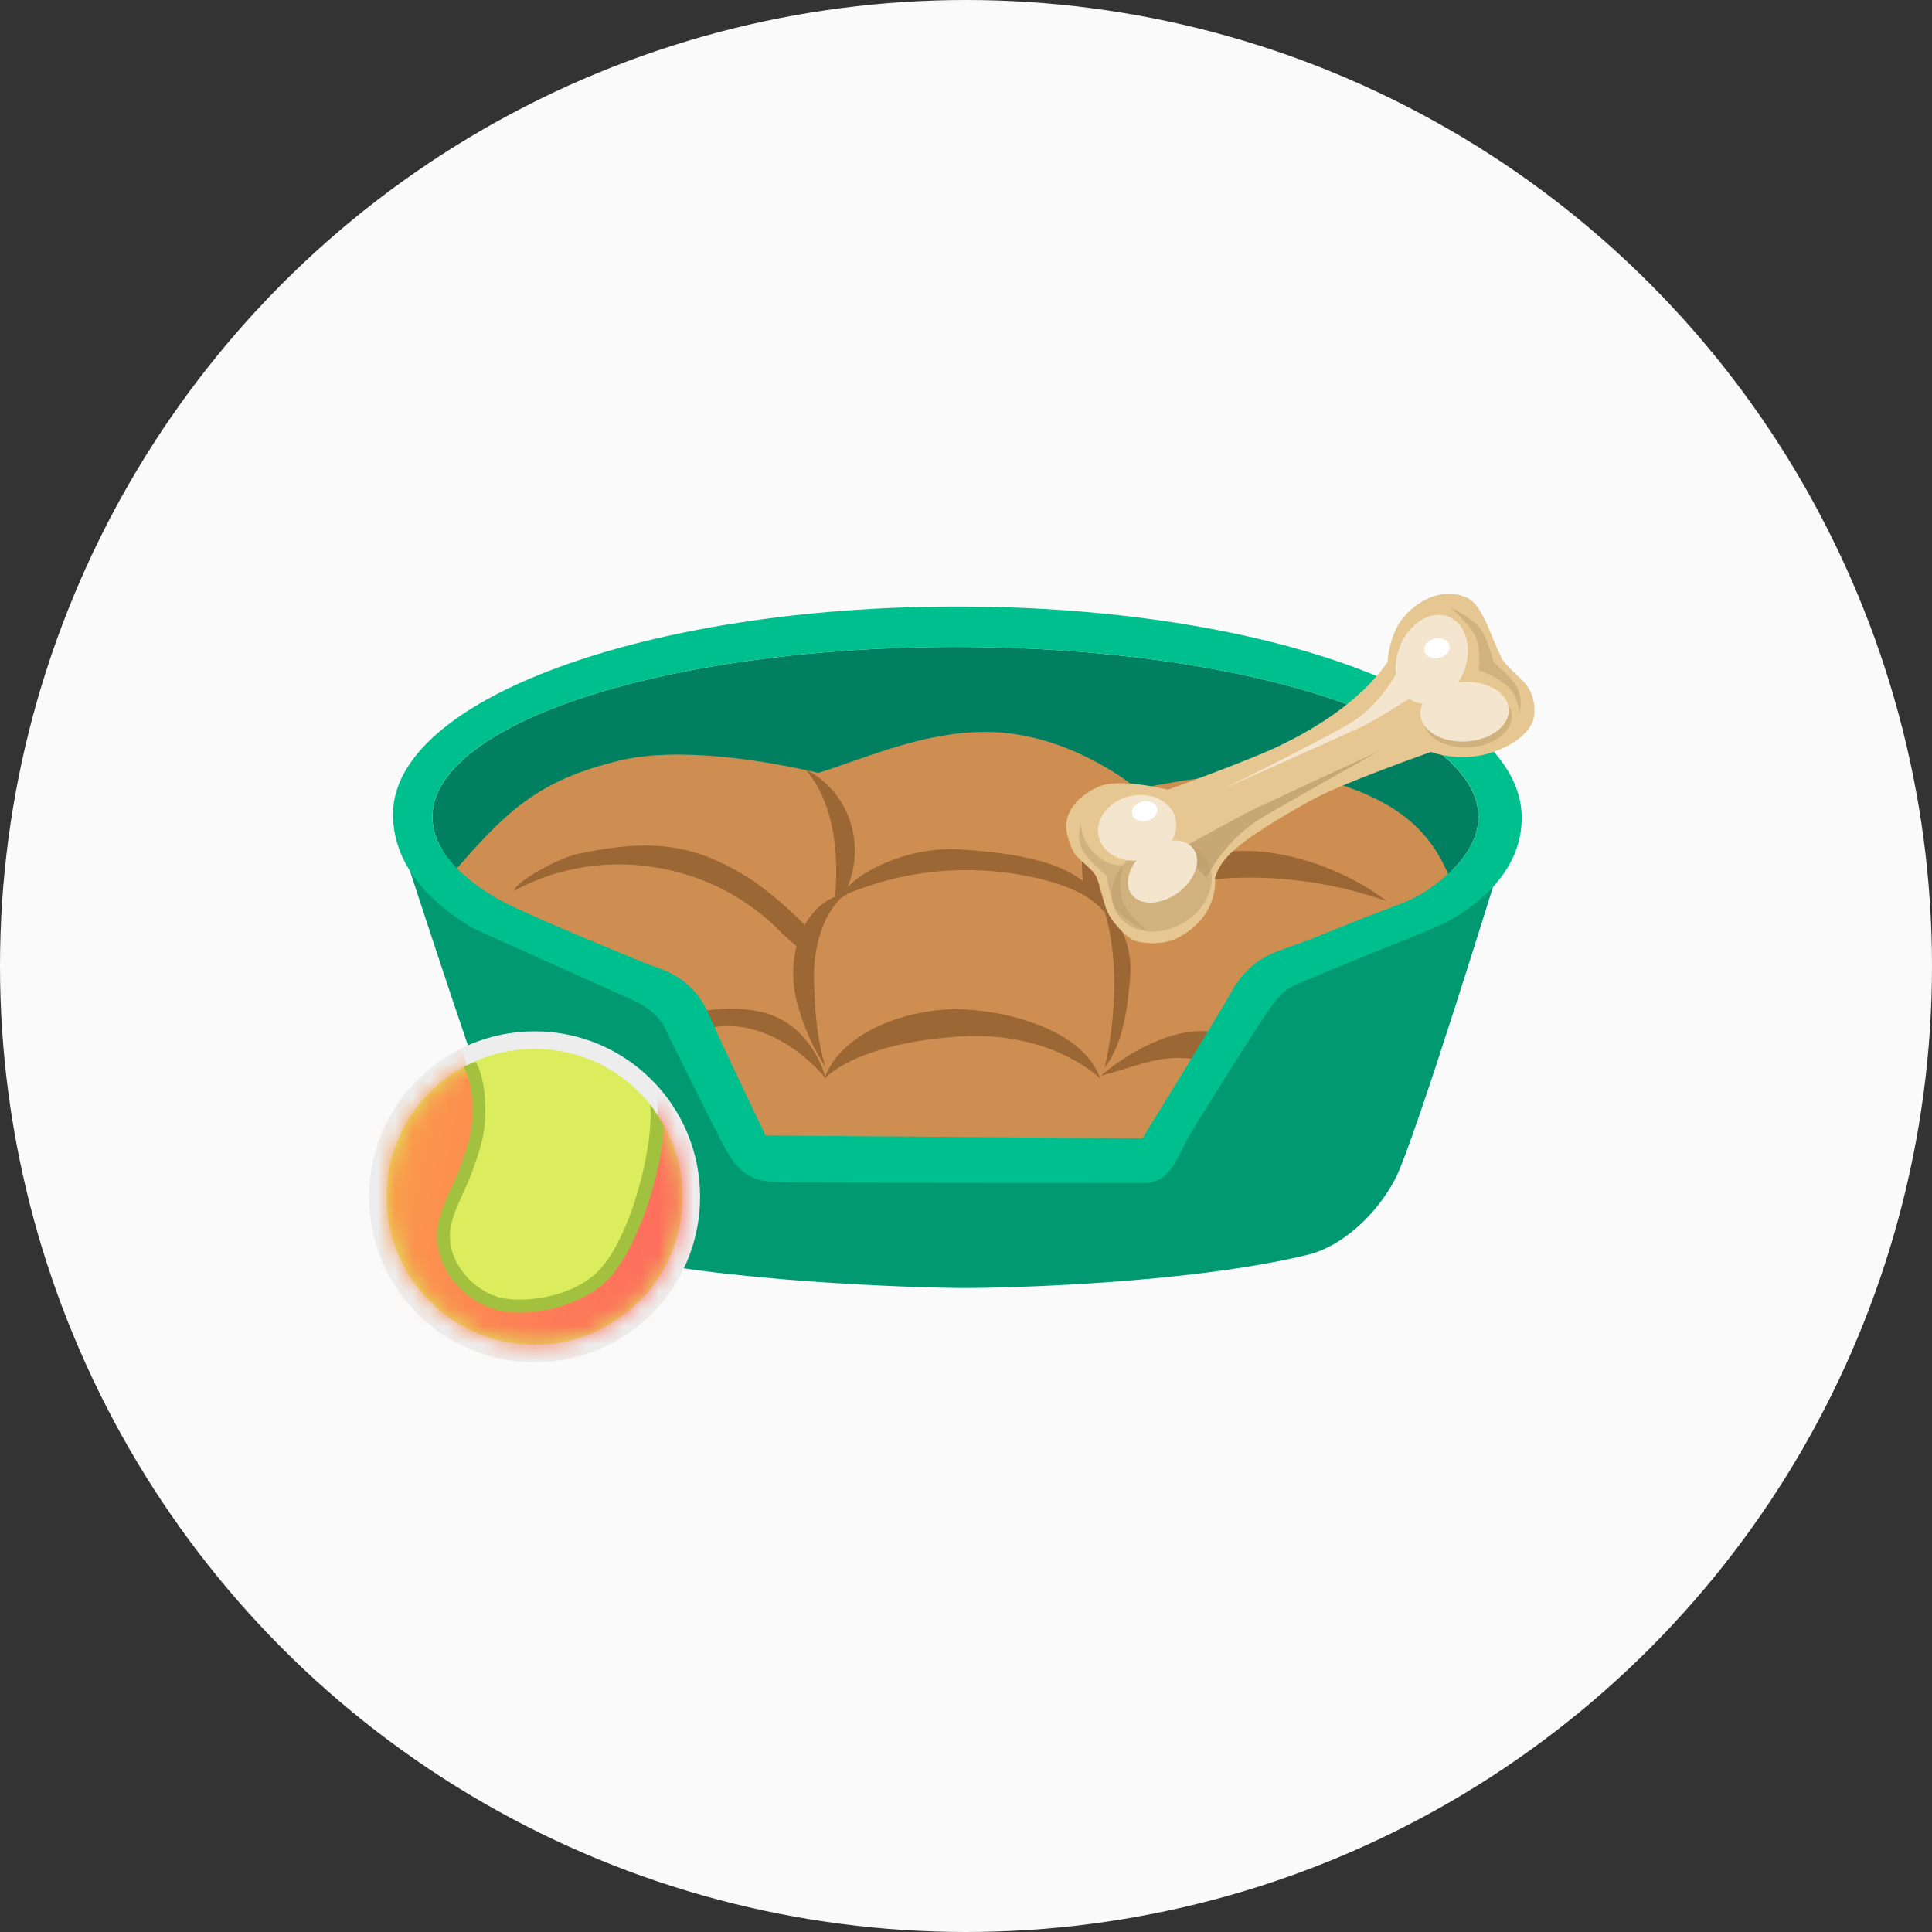
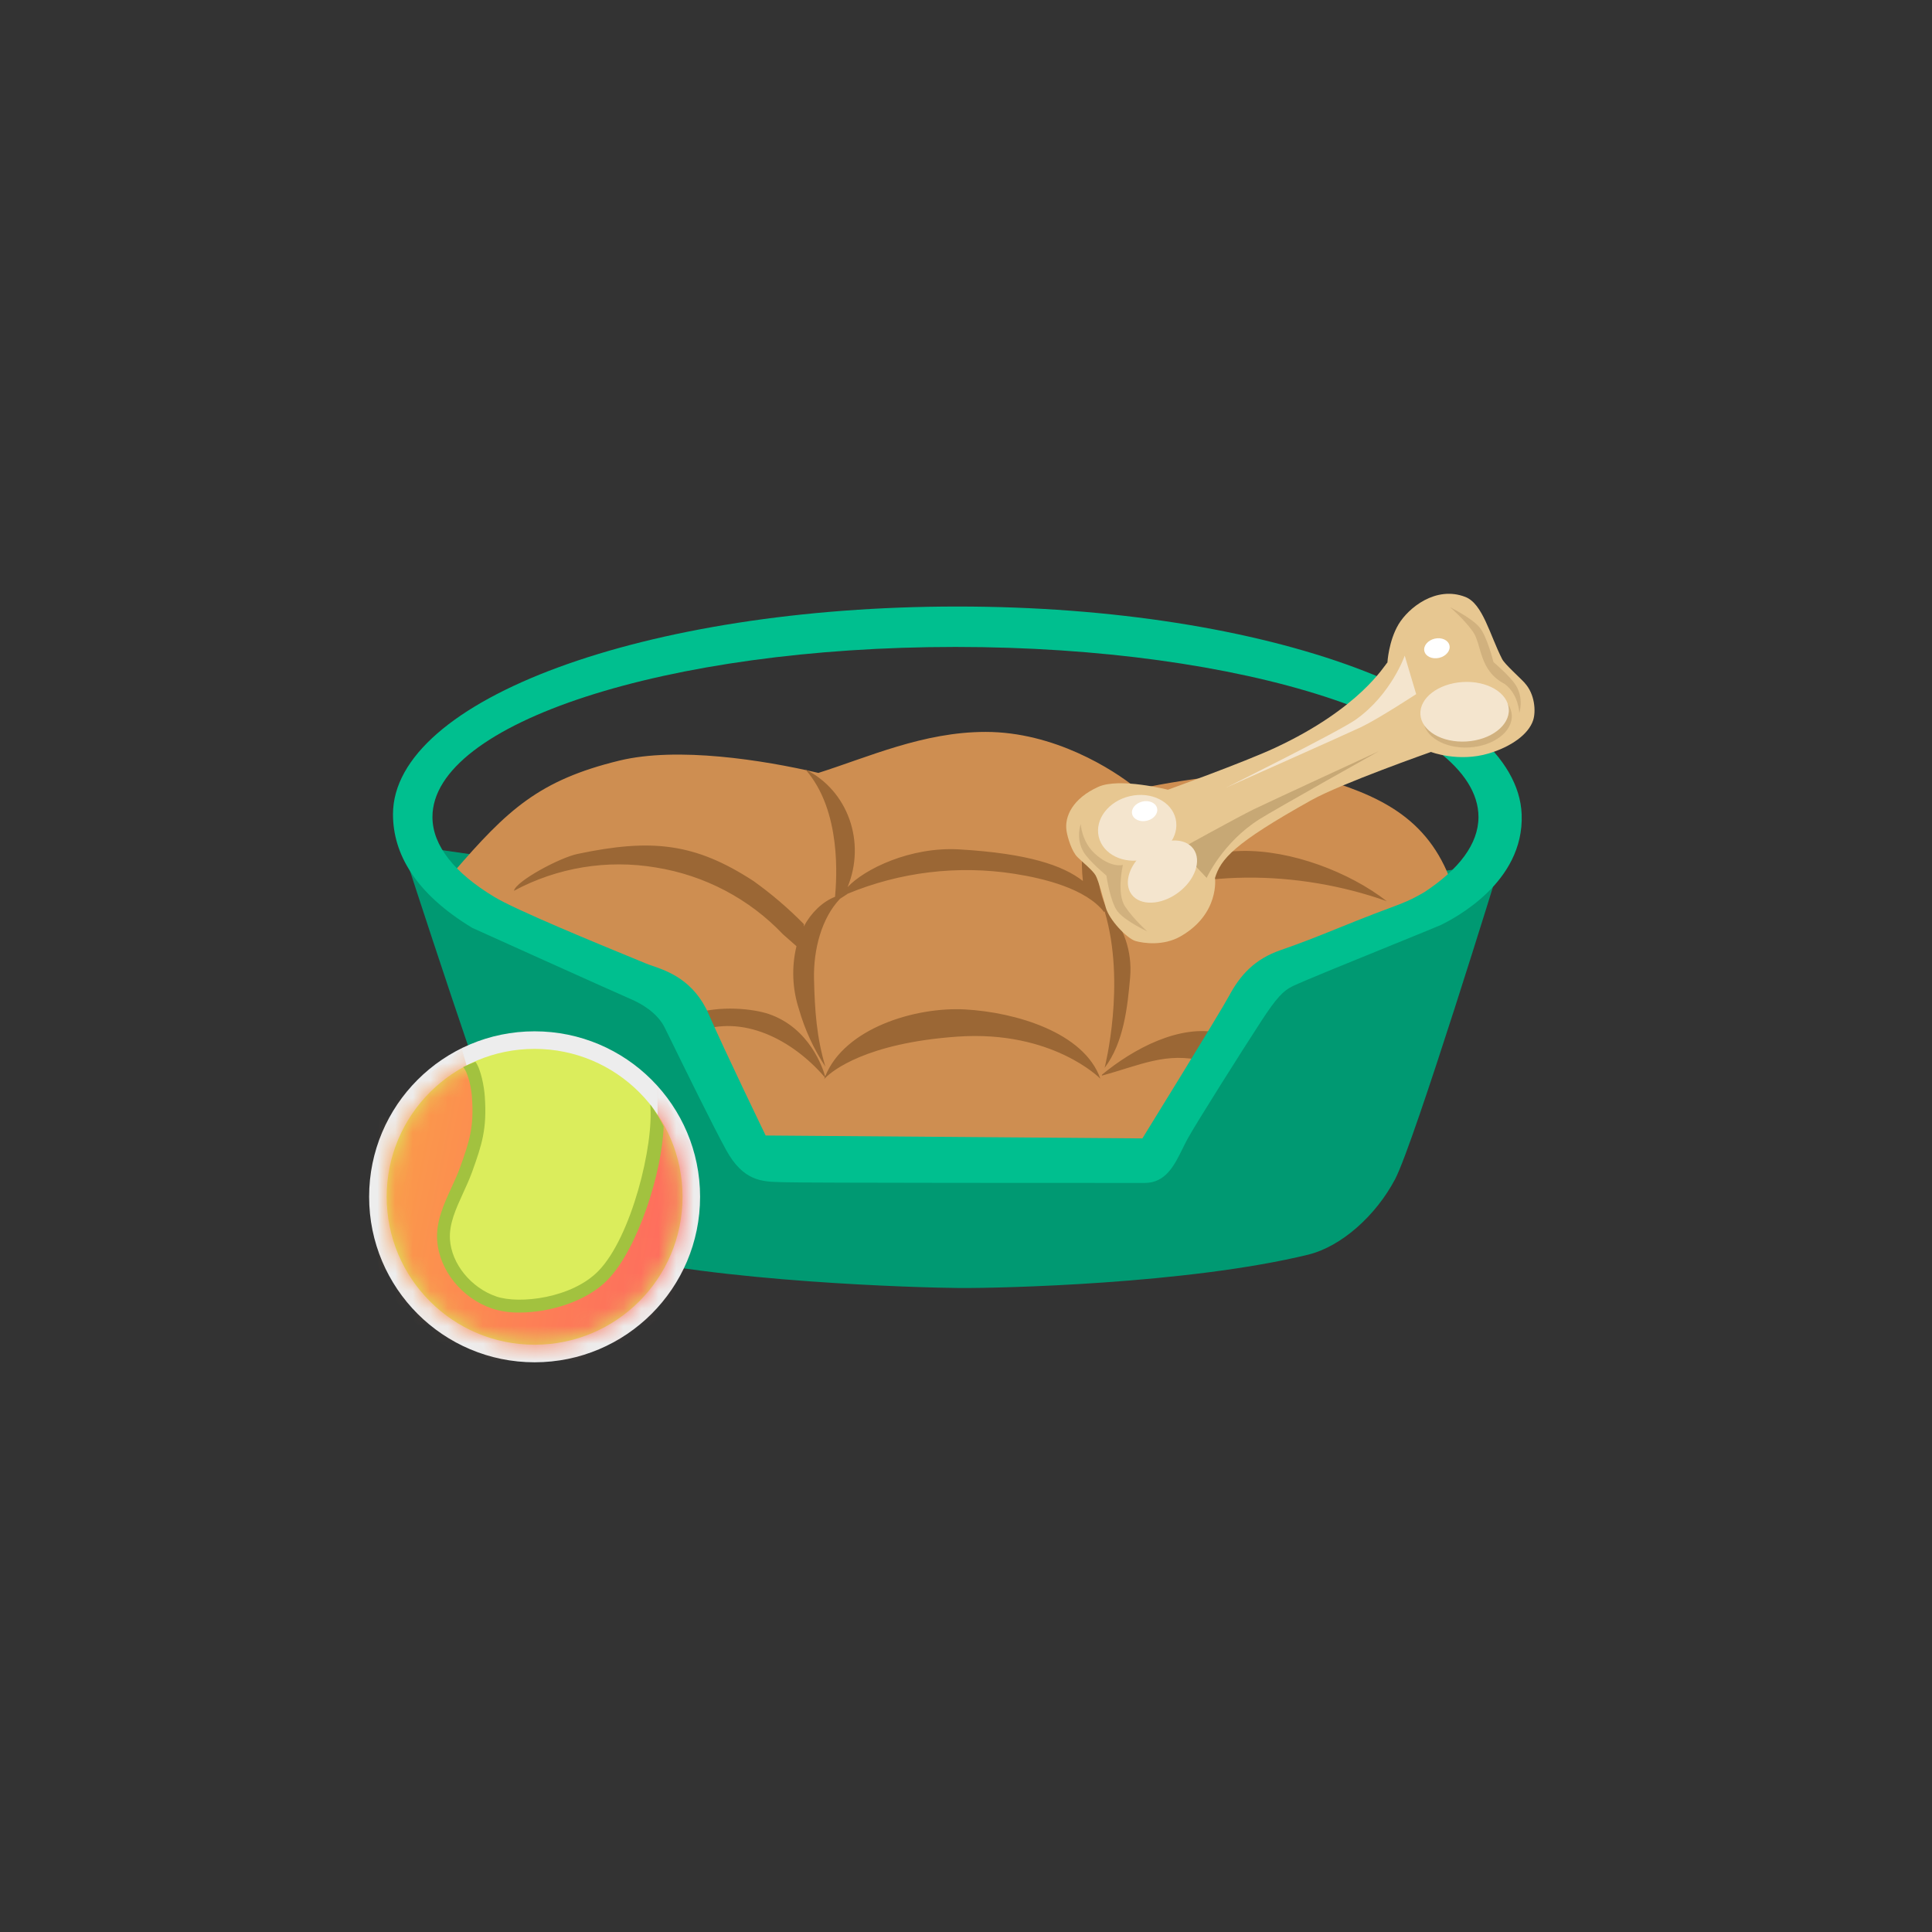
<svg xmlns="http://www.w3.org/2000/svg" width="110" height="110" viewBox="0 0 110 110" fill="none">
  <rect x="0" y="0" width="110" height="110" fill="#333333" stroke="none" />
-   <circle cx="55" cy="55" r="55" fill="#FAFAFA" />
  <path d="M54.954 52.76V52.683L22.851 48.071C22.851 48.071 28.315 64.992 29.406 67.057C30.497 69.123 32.464 70.876 34.346 71.352C40.841 72.986 52.251 73.318 54.634 73.334C57.018 73.35 67.653 73.101 74.487 71.434C76.381 70.967 78.341 69.205 79.43 67.139C80.519 65.073 85.404 49.208 85.404 49.208L54.954 52.76Z" fill="#009972" />
-   <ellipse cx="54.398" cy="46.514" rx="29.776" ry="9.682" fill="#018061" />
  <path d="M82.965 50.493L82.648 50.288C81.294 46.48 78.411 45.25 74.934 44.233C72.832 43.619 67.66 44.295 64.867 44.907L64.71 44.888C63.356 43.791 60.009 41.672 56.12 41.672C52.569 41.672 49.433 43.11 46.595 44.006C43.451 43.271 38.573 42.501 35.261 43.306C30.681 44.422 28.891 46.107 25.814 49.671C25.734 49.765 26.209 50.112 26.619 50.392C26.349 50.57 26.089 50.75 25.845 50.932C24.709 51.781 27.947 53.719 36.154 56.186C38.774 58.03 42.154 62.556 42.557 65.656C45.975 66.895 50.254 66.641 54.26 66.641C58.703 66.641 62.336 67.169 66.014 65.656C67.272 63.674 69.776 57.507 71.944 55.981C80.153 53.42 84.352 51.434 82.965 50.493Z" fill="#CE8E51" />
  <path d="M39.395 57.758C40.988 57.207 42.931 57.445 43.776 57.735C46.087 58.528 46.848 60.8 46.981 61.29C48.083 58.529 52.125 57.32 54.942 57.473C57.811 57.63 61.728 58.78 62.649 61.416C62.634 61.4 59.916 58.644 54.514 59.021C49.288 59.388 47.383 60.98 46.999 61.36C47.003 61.375 47.005 61.383 47.005 61.383C47.001 61.378 46.995 61.374 46.991 61.369C46.944 61.416 46.922 61.442 46.922 61.442C46.934 61.406 46.949 61.371 46.963 61.336C45.065 59.133 42.243 57.761 39.722 58.739C39.523 58.816 39.159 57.839 39.395 57.758ZM62.746 61.185C64.536 59.708 67.164 58.3 69.439 58.811C69.989 58.936 69.594 60.778 68.56 60.421C66.41 59.859 64.881 60.666 62.734 61.241L62.746 61.185ZM45.85 43.802C48.274 45.002 49.316 47.929 48.258 50.509C49.207 49.488 51.824 48.197 54.62 48.361C58.547 48.592 60.525 49.276 61.655 50.16C61.531 48.988 61.575 47.687 62.157 46.749C62.872 45.599 63.232 45.533 64.32 44.985C63.444 46.028 63.3 46.022 62.864 47.429C62.447 48.778 62.351 50.242 62.923 51.525C62.949 51.556 62.975 51.587 63.001 51.619L63.144 50.95C65.207 49.398 68.036 48.506 70.686 48.449C73.512 48.388 76.823 49.65 78.956 51.309C73.973 49.54 67.815 49.368 63.084 51.719C63.951 52.803 64.478 54.109 64.344 55.665C64.199 57.287 63.996 59.343 62.893 60.799C62.898 60.768 64.122 55.994 62.892 51.882L62.868 51.935C61.834 50.594 59.445 50.016 57.769 49.752C54.541 49.247 51.239 49.646 48.232 50.897C48.24 50.896 48.247 50.895 48.255 50.895L47.824 51.175C46.775 52.281 46.307 54.066 46.347 55.748C46.389 57.544 46.496 59.07 46.993 60.73C46.327 59.722 45.821 58.62 45.49 57.461C45.109 56.297 45.062 55.056 45.348 53.873L44.576 53.192C42.658 51.173 40.117 49.837 37.348 49.392C34.578 48.923 31.729 49.391 29.262 50.718C29.375 50.167 31.881 48.824 32.89 48.618C37.12 47.726 39.584 48.001 42.905 50.165C43.931 50.899 44.89 51.72 45.772 52.618C45.77 52.654 45.767 52.698 45.765 52.747C46.185 51.965 46.82 51.345 47.544 51.06C47.628 50.097 47.944 46.167 45.85 43.802ZM47.928 50.944C47.935 50.942 47.943 50.941 47.951 50.939C47.955 50.931 47.958 50.924 47.962 50.916L47.928 50.944Z" fill="#9B6735" />
  <path fill-rule="evenodd" clip-rule="evenodd" d="M22.375 46.362C22.375 39.829 36.753 34.533 54.506 34.533C72.253 34.533 86.379 39.834 86.637 46.365C86.791 50.279 82.717 52.324 82.059 52.655L82.033 52.667C81.744 52.793 80.644 53.241 79.325 53.777C77.056 54.699 74.142 55.884 73.597 56.15C73.064 56.407 72.671 56.82 71.824 58.118C70.712 59.824 68.07 64.005 67.615 64.843C67.518 65.021 67.426 65.209 67.332 65.398C66.859 66.359 66.369 67.352 65.17 67.352L64.933 67.352C62.326 67.352 45.775 67.353 44.685 67.312C44.6 67.309 44.514 67.307 44.428 67.305C43.379 67.277 42.314 67.25 41.336 65.463C40.576 64.074 39.035 60.932 38.212 59.253C38.066 58.955 37.942 58.702 37.849 58.514C37.411 57.625 36.45 57.114 35.906 56.88C35.099 56.537 26.892 52.831 26.892 52.831C23.64 50.865 22.375 48.601 22.375 46.362ZM79.064 51.721C79.948 51.391 80.297 51.261 81.101 50.793C83.063 49.502 84.178 48.05 84.178 46.517C84.178 41.167 70.842 36.834 54.398 36.834C37.953 36.834 24.622 41.169 24.622 46.517C24.622 48.151 25.893 49.708 28.123 51.054C29.303 51.786 34.113 53.761 36.042 54.553C36.391 54.696 36.646 54.801 36.767 54.852C36.871 54.896 36.999 54.94 37.146 54.991C38.009 55.288 39.511 55.806 40.358 57.756C41.279 59.873 43.594 64.651 43.594 64.651L65.042 64.817C65.042 64.817 69.483 57.63 69.98 56.696C70.617 55.513 71.431 54.609 72.911 54.096C74.19 53.65 74.841 53.388 76.205 52.839C76.506 52.717 76.843 52.581 77.228 52.427C78.053 52.098 78.625 51.885 79.064 51.721Z" fill="#00BF8F" />
  <ellipse cx="29.848" cy="67.142" rx="7.007" ry="6.909" fill="#DBED5C" />
  <path opacity="0.2" d="M26.594 65.351C26.478 65.666 26.331 65.979 26.177 66.308C25.801 67.118 25.41 67.956 25.467 68.862C25.564 70.309 26.679 71.663 28.182 72.176C28.617 72.31 29.071 72.373 29.526 72.365C31.006 72.365 32.84 71.822 33.861 70.778C35.359 69.261 36.067 66.261 36.131 64.084C35.945 63.711 35.724 63.355 35.473 63.022C35.662 64.971 35.035 68.698 33.411 70.344C32.104 71.665 29.522 71.966 28.388 71.586C27.14 71.166 26.18 70.003 26.101 68.82C26.052 68.073 26.392 67.342 26.752 66.57C26.906 66.243 27.062 65.902 27.188 65.564C27.675 64.235 27.924 63.463 27.815 61.938C27.791 61.484 27.631 61.047 27.356 60.683C27.152 60.76 26.951 60.846 26.755 60.942C27.015 61.229 27.167 61.596 27.186 61.98C27.285 63.39 27.062 64.07 26.594 65.351Z" fill="black" />
  <path d="M86.821 38.893C86.524 38.569 85.678 37.821 85.526 37.526C84.822 36.152 84.428 34.375 83.43 33.987C81.76 33.336 80.192 34.602 79.625 35.55C79.062 36.497 78.994 37.719 78.994 37.719C78.826 37.876 77.441 40.326 72.574 42.589C70.825 43.4 66.495 44.964 66.495 44.964C66.495 44.964 63.736 44.257 62.533 44.8C61.093 45.45 60.586 46.479 60.727 47.326C60.788 47.694 61.018 48.481 61.353 48.807C61.666 49.114 62.205 49.547 62.374 49.832C62.543 50.118 62.837 51.235 62.954 51.658C63.153 52.386 64.179 53.444 64.659 53.58C65.088 53.7 66.232 53.879 67.222 53.309C69.458 52.026 69.177 49.985 69.177 49.985C69.514 48.909 70.214 48.04 74.667 45.555C76.351 44.615 81.473 42.813 81.473 42.813C81.473 42.813 83.032 43.415 84.766 42.897C86.031 42.516 87.033 41.814 87.294 40.998C87.453 40.503 87.39 39.519 86.817 38.894L86.821 38.893Z" fill="#E7C791" />
  <path opacity="0.75" d="M68.701 49.987C68.701 49.987 69.612 47.962 71.709 46.642C72.696 46.024 78.496 42.776 78.496 42.776C78.496 42.776 72.111 45.721 71.4 46.07C70.475 46.52 67.168 48.35 67.168 48.35L68.704 49.986L68.701 49.987Z" fill="#BC9D6C" />
  <path opacity="0.5" d="M61.535 46.922C61.535 46.922 61.584 47.912 62.324 48.593C63.26 49.451 63.934 49.244 63.934 49.244C63.934 49.244 63.552 50.862 64.065 51.626C64.55 52.341 65.317 53.029 65.317 53.029C65.317 53.029 64.025 52.424 63.615 51.873C63.206 51.322 62.994 49.852 62.994 49.852C62.994 49.852 62.017 49.04 61.7 48.518C61.23 47.737 61.532 46.923 61.532 46.923L61.535 46.922Z" fill="#BC9D6C" />
  <path opacity="0.5" d="M86.075 40.713C86.019 39.779 84.847 39.088 83.457 39.171C82.067 39.254 80.986 40.079 81.041 41.014C81.097 41.948 82.269 42.639 83.659 42.556C85.049 42.473 86.131 41.648 86.075 40.713Z" fill="#BC9D6C" />
  <path d="M85.905 40.374C85.849 39.439 84.677 38.749 83.287 38.831C81.897 38.914 80.816 39.739 80.871 40.674C80.927 41.609 82.099 42.3 83.489 42.217C84.879 42.134 85.961 41.309 85.905 40.374Z" fill="#F4E5CE" />
-   <path opacity="0.5" d="M67.359 52.554C68.779 51.728 69.387 50.125 68.717 48.974C68.047 47.824 66.353 47.561 64.933 48.388C63.514 49.215 62.906 50.818 63.576 51.968C64.246 53.118 65.94 53.381 67.359 52.554Z" fill="#BC9D6C" />
  <path d="M67.075 50.827C68.046 50.11 68.434 48.989 67.943 48.325C67.452 47.66 66.267 47.703 65.296 48.42C64.325 49.138 63.936 50.258 64.427 50.923C64.918 51.587 66.104 51.545 67.075 50.827Z" fill="#F4E5CE" />
-   <path d="M83.34 38.252C83.867 36.913 83.478 35.506 82.472 35.11C81.467 34.714 80.224 35.479 79.697 36.819C79.17 38.158 79.558 39.565 80.564 39.96C81.57 40.356 82.813 39.591 83.34 38.252Z" fill="#F4E5CE" />
-   <path opacity="0.5" d="M86.502 40.592C86.502 40.592 86.474 39.543 85.671 38.942C84.867 38.341 84.181 38.166 84.181 38.166C84.181 38.166 84.387 36.702 83.854 35.953C83.352 35.247 82.57 34.58 82.57 34.58C82.57 34.58 83.837 35.204 84.261 35.745C84.684 36.286 85.032 37.697 85.032 37.697C85.032 37.697 85.969 38.485 86.296 39.002C86.784 39.772 86.502 40.592 86.502 40.592Z" fill="#BC9D6C" />
+   <path opacity="0.5" d="M86.502 40.592C86.502 40.592 86.474 39.543 85.671 38.942C84.181 38.166 84.387 36.702 83.854 35.953C83.352 35.247 82.57 34.58 82.57 34.58C82.57 34.58 83.837 35.204 84.261 35.745C84.684 36.286 85.032 37.697 85.032 37.697C85.032 37.697 85.969 38.485 86.296 39.002C86.784 39.772 86.502 40.592 86.502 40.592Z" fill="#BC9D6C" />
  <path d="M81.685 36.363C81.292 36.454 81.027 36.773 81.098 37.075C81.169 37.378 81.545 37.546 81.938 37.456C82.331 37.365 82.597 37.046 82.526 36.743C82.455 36.441 82.078 36.272 81.685 36.363Z" fill="white" />
  <path d="M79.979 37.332C79.979 37.332 79.218 39.53 77.2 40.965C76.251 41.642 69.808 44.844 69.808 44.844C69.808 44.844 76.792 41.735 77.508 41.392C78.51 40.91 80.631 39.52 80.631 39.52L79.979 37.332Z" fill="#F4E5CE" />
  <path d="M65.165 48.935C66.375 48.654 67.169 47.62 66.938 46.624C66.707 45.629 65.539 45.049 64.33 45.33C63.12 45.61 62.326 46.644 62.557 47.64C62.788 48.636 63.956 49.215 65.165 48.935Z" fill="#F4E5CE" />
  <path d="M65.296 46.729C65.689 46.638 65.95 46.32 65.88 46.018C65.811 45.717 65.436 45.546 65.043 45.637C64.65 45.728 64.389 46.047 64.459 46.348C64.528 46.65 64.903 46.82 65.296 46.729Z" fill="white" />
  <circle cx="30.438" cy="68.141" r="8.922" fill="#DBED5C" stroke="#EDEDED" />
  <mask id="mask0_2302_423" style="mask-type:alpha" maskUnits="userSpaceOnUse" x="22" y="59" width="17" height="18">
    <circle cx="30.438" cy="68.141" r="8.422" fill="#DBED5C" />
  </mask>
  <g mask="url(#mask0_2302_423)">
    <path d="M27.206 62.893L26.292 59.719L19.712 64.761L16.97 72.978L30.438 82.502L43.472 72.604L37.441 61.773V64.387L37.075 66.628L36.344 69.056L34.699 72.231L32.141 74.285H29.033L27.206 73.725L25.926 72.604L25.195 69.99L26.657 66.628L27.206 62.893Z" fill="url(#paint0_linear_2302_423)" />
  </g>
  <path d="M26.189 66.481C26.056 66.851 25.887 67.223 25.708 67.608C25.271 68.561 24.82 69.544 24.89 70.609C25.001 72.311 26.288 73.919 28.029 74.507C28.532 74.665 29.058 74.74 29.584 74.731C31.296 74.731 33.408 74.095 34.6 72.865C36.333 71.08 37.71 66.691 37.784 64.131C37.567 63.694 37.312 63.277 37.021 62.885C37.24 65.177 35.957 70.421 34.076 72.358C32.567 73.912 29.579 74.266 28.262 73.818C26.82 73.326 25.707 71.958 25.619 70.567C25.562 69.687 25.956 68.828 26.373 67.917C26.549 67.531 26.732 67.132 26.877 66.733C27.441 65.168 27.729 64.274 27.605 62.465C27.576 61.931 27.388 60.88 27.07 60.451C26.832 60.542 26.599 60.643 26.373 60.755C26.674 61.093 26.853 62.062 26.874 62.515C26.989 64.175 26.732 64.974 26.189 66.481Z" fill="#A2C23F" />
  <defs>
    <linearGradient id="paint0_linear_2302_423" x1="17.235" y1="60.266" x2="46.73" y2="66.138" gradientUnits="userSpaceOnUse">
      <stop stop-color="#FAAB43" />
      <stop offset="1" stop-color="#FF5867" />
    </linearGradient>
  </defs>
</svg>